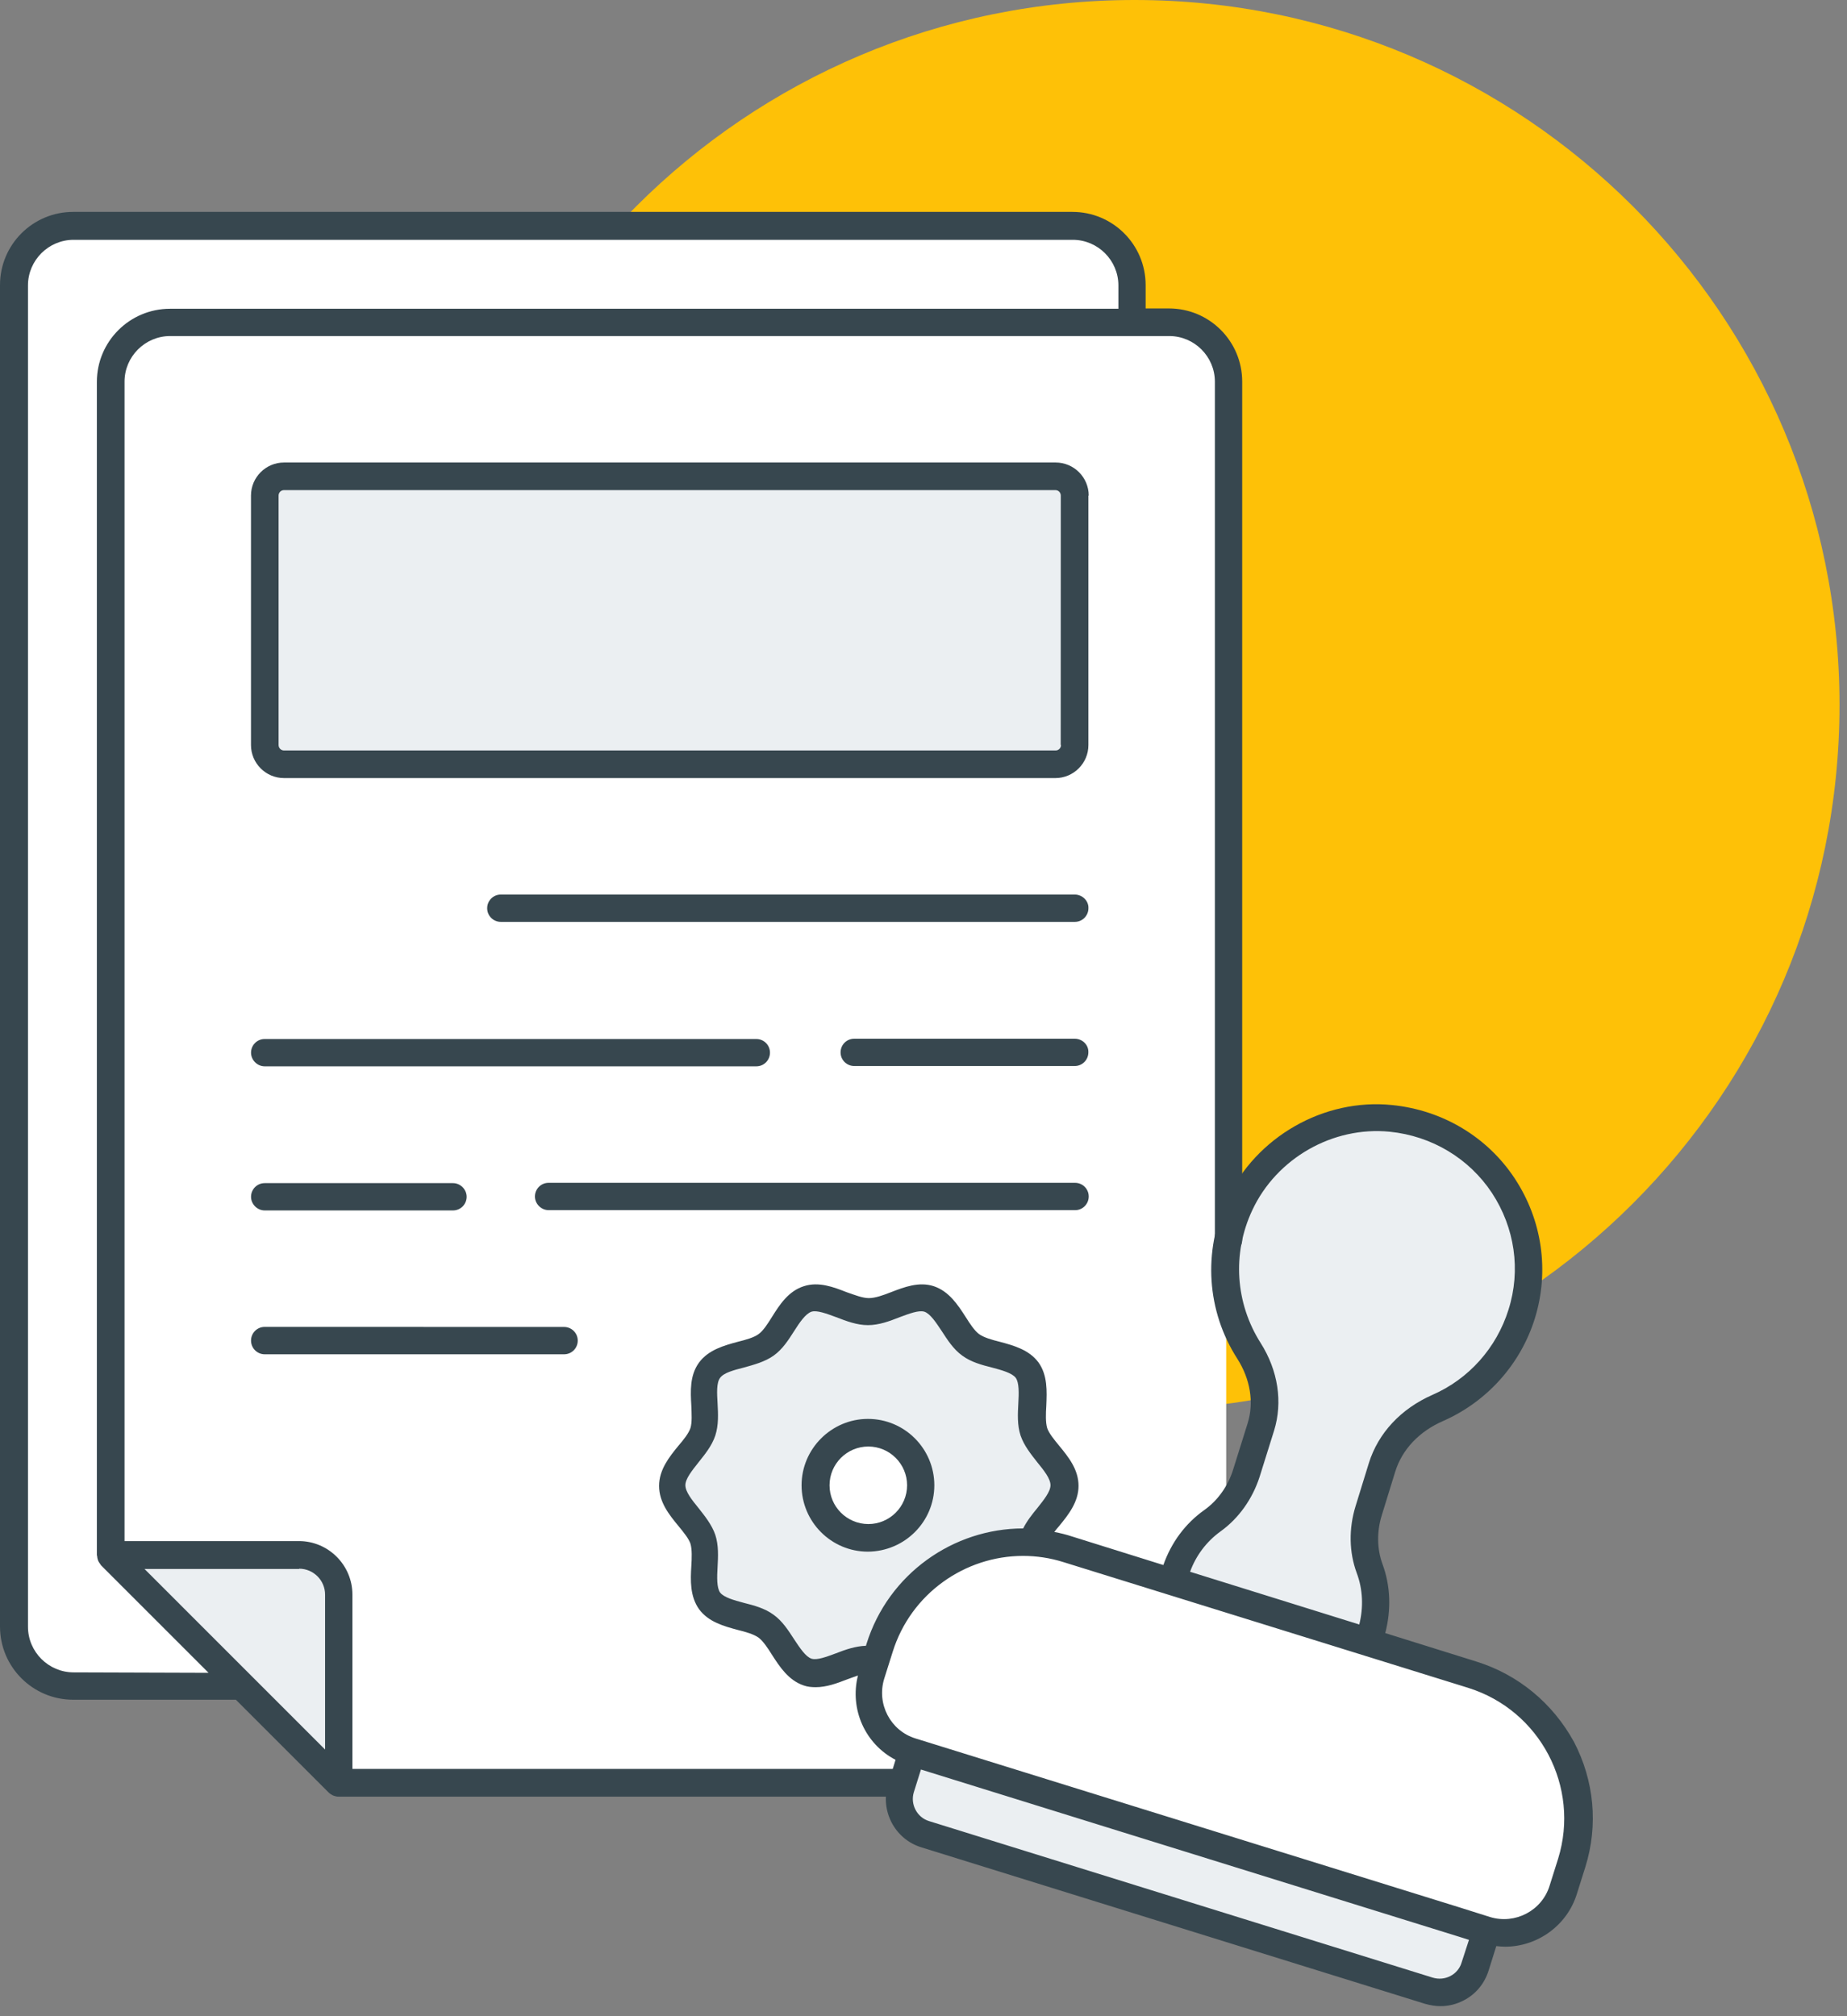
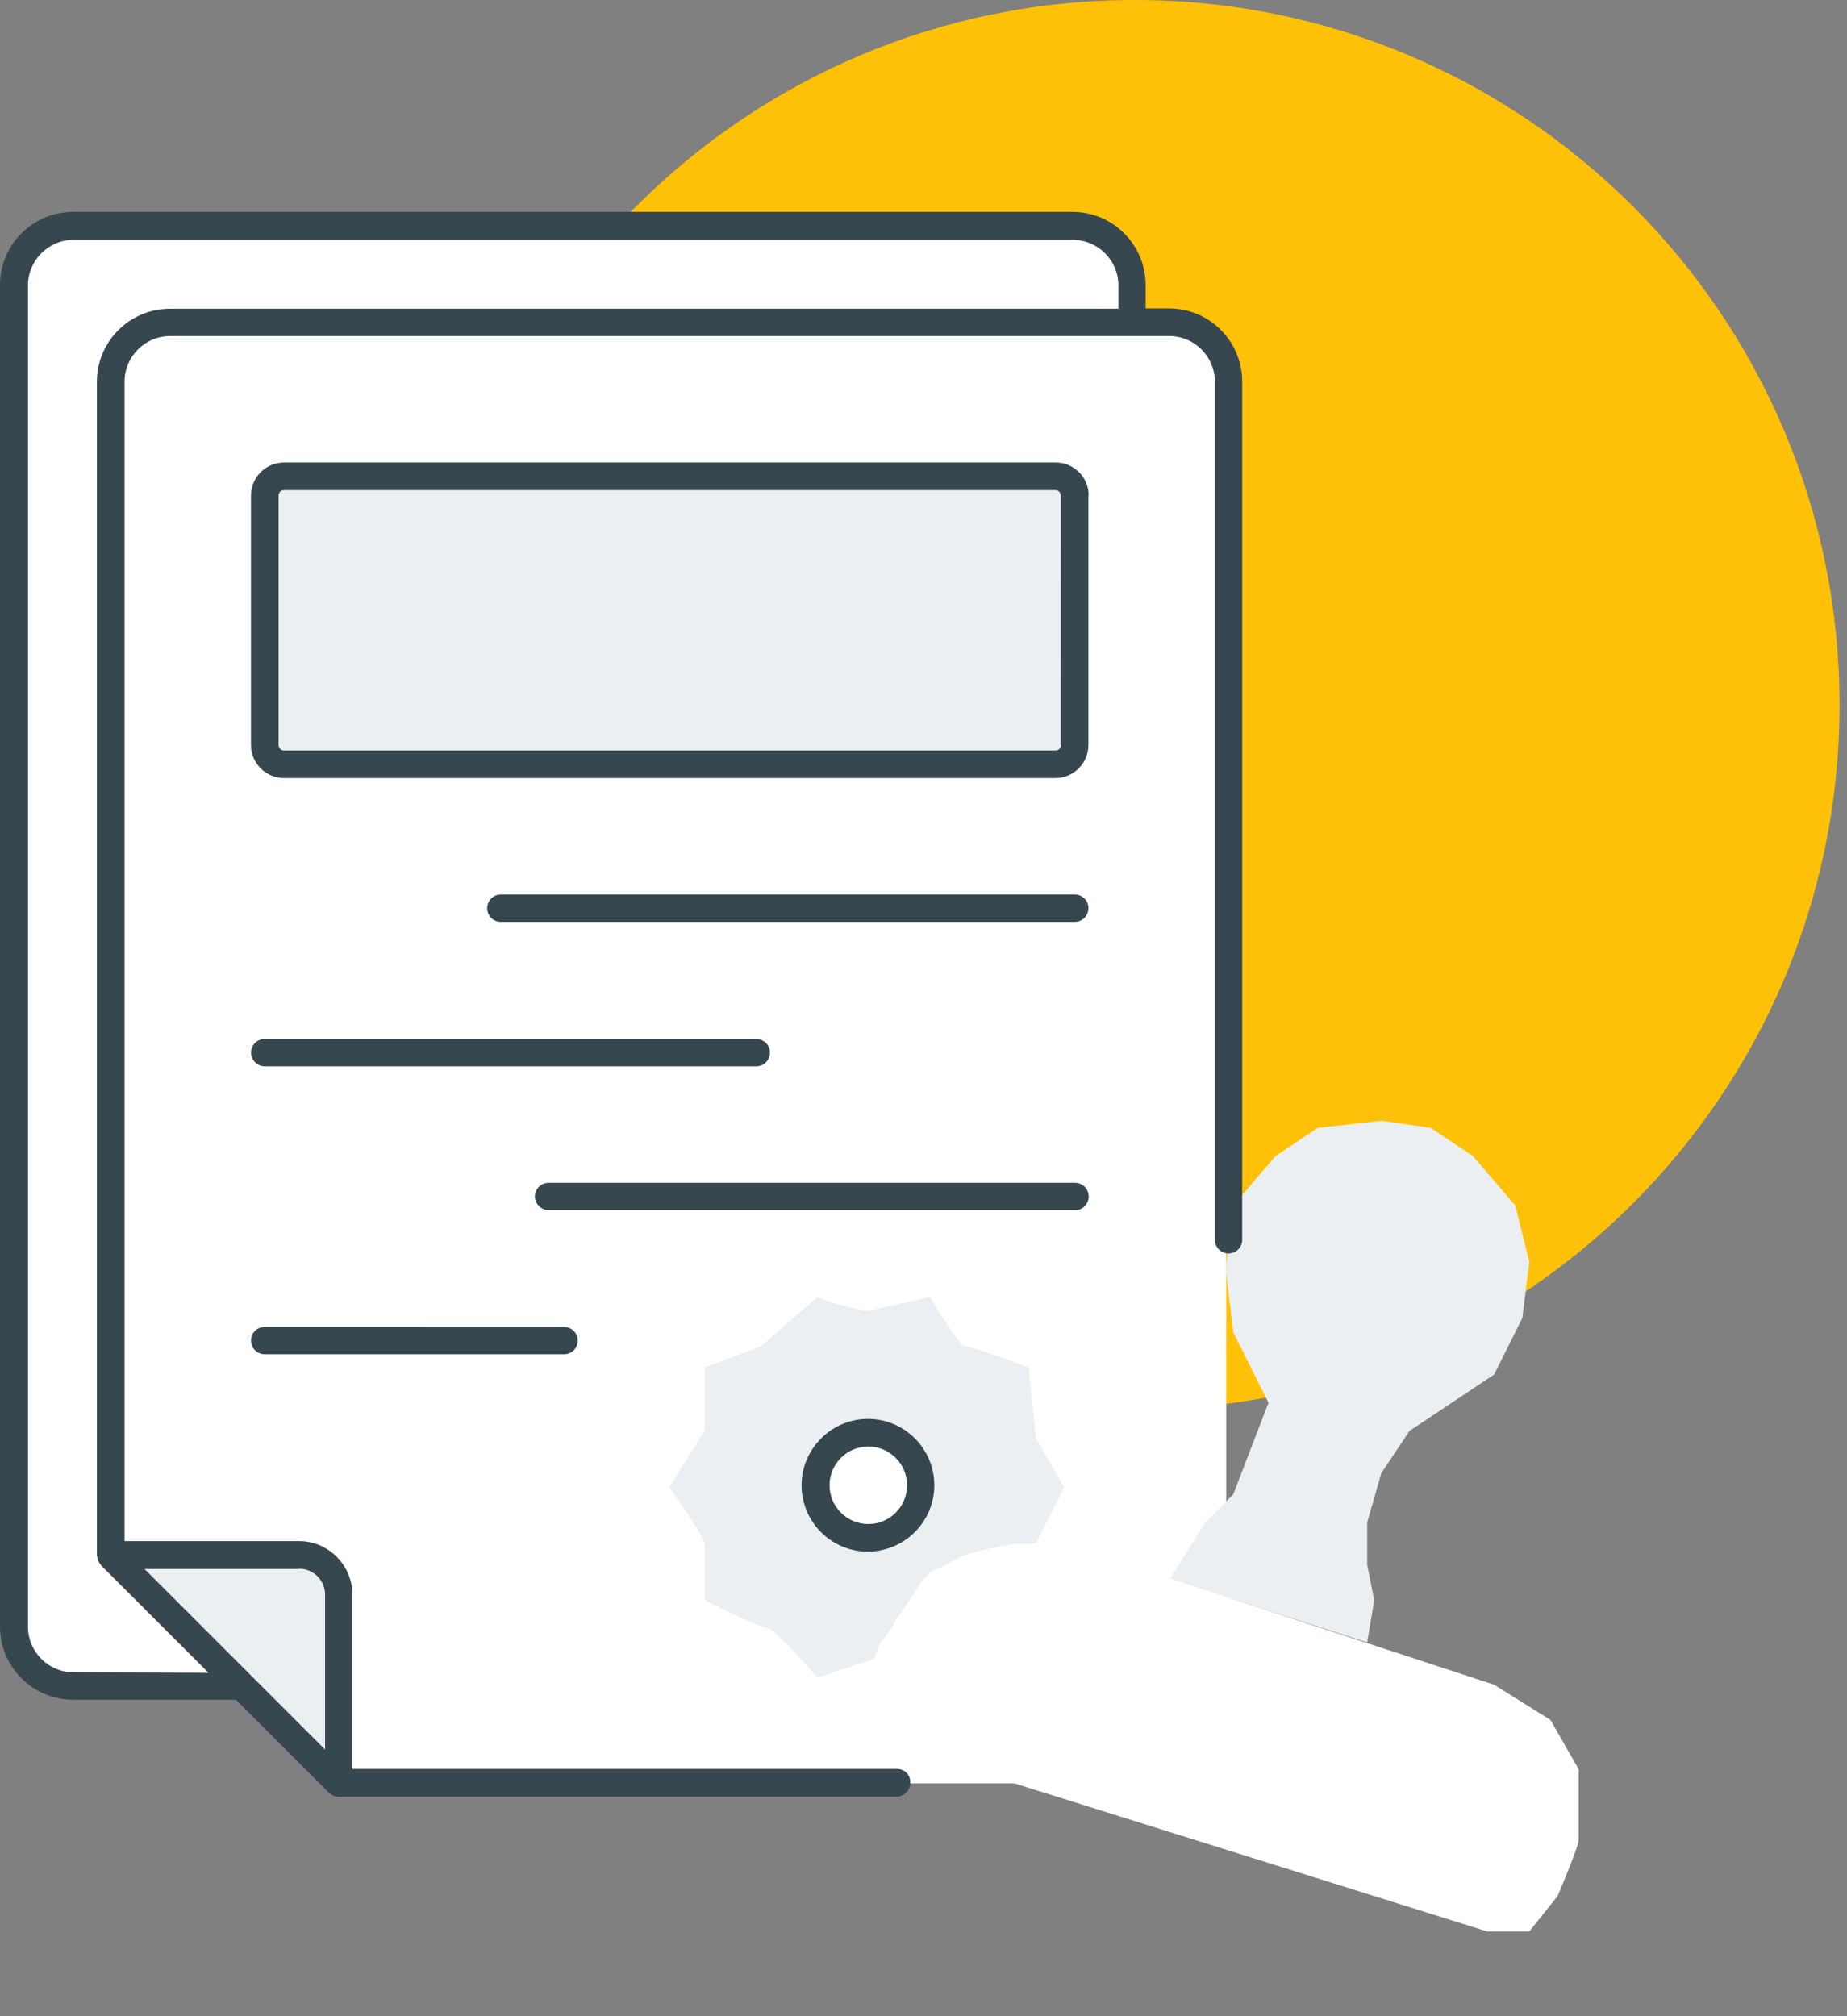
<svg xmlns="http://www.w3.org/2000/svg" width="131" height="143" viewBox="0 0 131 143" fill="none">
  <rect x="0" y="0" width="131" height="143" fill="#808080" stroke="none" />
  <path d="M80.469 100C108.083 100 130.469 77.614 130.469 50C130.469 22.386 108.083 0 80.469 0C52.855 0 30.469 22.386 30.469 50C30.469 77.614 52.855 100 80.469 100Z" fill="#FEC107" />
  <rect x="0.469" y="16" width="80" height="104" rx="5" fill="white" />
  <path d="M7.469 28C7.469 25.239 9.707 23 12.469 23H81.969C84.73 23 86.969 25.239 86.969 28V121.5C86.969 124.261 84.73 126.5 81.969 126.5H26.638C25.318 126.5 24.051 125.978 23.114 125.047L16.526 118.5L9.047 111.481C8.04 110.536 7.469 109.217 7.469 107.835V28Z" fill="white" />
  <path d="M61.469 93C60.635 92.833 58.769 92.4 57.969 92L53.969 95.5L49.969 97V101.5L47.469 105.5C48.302 106.667 49.969 109.1 49.969 109.5V113.5C51.302 114.167 54.069 115.5 54.469 115.5C54.869 115.5 56.969 117.833 57.969 119L62.469 117.5L63.469 115L65.969 111.5L69.469 110L73.469 109.5L75.469 105.5L73.469 102L72.969 97C71.635 96.5 68.869 95.5 68.469 95.5C68.069 95.5 66.635 93.167 65.969 92L61.469 93Z" fill="#EBEFF2" />
  <circle cx="61.469" cy="105.5" r="3.5" fill="white" />
  <path d="M85.469 108L82.969 112L96.969 116.5L97.469 113.5L96.969 111V108L97.969 104.5L99.969 101.5L102.969 99.5L105.969 97.5L107.969 93.5L108.469 89.5L107.469 85.5L104.469 82L101.469 80L97.969 79.5L93.469 80L90.469 82L87.469 85.5C87.302 86.833 86.969 89.6 86.969 90C86.969 90.4 87.302 93.167 87.469 94.5L89.969 99.5L87.469 106L85.469 108Z" fill="#EBEFF2" />
  <path d="M63.969 124L105.469 137H108.469L110.469 134.5C110.969 133.333 111.969 130.9 111.969 130.5V125.5L109.969 122L105.969 119.5L75.469 109.5H71.969C70.969 109.667 68.769 110.1 67.969 110.5C67.169 110.9 65.969 111.667 65.469 112C64.635 113.333 62.869 116.1 62.469 116.5C62.069 116.9 61.635 119.667 61.469 121L63.969 124Z" fill="white" />
-   <path d="M63.969 127.5C64.135 127 64.469 125.9 64.469 125.5L64.969 124L105.469 137.5L104.469 140.5L101.969 141.5L64.469 130L63.969 127.5Z" fill="#EBEFF2" />
  <rect x="18.469" y="34" width="58" height="20" rx="1" fill="#EBEFF2" />
  <path d="M21.469 110.5H8.469L23.969 126.5V113.5L23.469 111.5L21.469 110.5Z" fill="#EBEFF2" />
  <path d="M63.609 125.473H24.995V113.109C24.995 111.025 23.297 109.312 21.198 109.312H8.833V27.072C8.833 25.296 10.286 23.837 12.068 23.837H82.932C84.708 23.837 86.166 25.291 86.166 27.072V87.941C86.166 88.488 86.609 88.91 87.135 88.91C87.682 88.91 88.104 88.467 88.104 87.941V27.072C88.104 24.202 85.781 21.879 82.911 21.879H81.255V20.223C81.255 17.353 78.932 15.03 76.062 15.03H5.193C2.323 15.03 0 17.353 0 20.223V115.374C0 118.243 2.323 120.566 5.193 120.566H16.729L23.297 127.134C23.396 127.233 23.5 127.295 23.62 127.358C23.739 127.4 23.864 127.441 24.005 127.441H63.589C64.136 127.441 64.558 126.999 64.558 126.473C64.6 125.9 64.156 125.473 63.609 125.473ZM21.219 111.271C22.229 111.271 23.057 112.099 23.057 113.109V124.099L10.25 111.291H21.219V111.271ZM5.219 118.625C3.443 118.625 1.984 117.172 1.984 115.39V20.245C1.984 18.469 3.437 17.011 5.219 17.011H76.088C77.864 17.011 79.323 18.464 79.323 20.245V21.901H12.062C9.193 21.901 6.87 24.224 6.87 27.094V110.307C6.87 110.328 6.891 110.37 6.891 110.391C6.891 110.474 6.912 110.531 6.932 110.615C6.953 110.656 6.953 110.698 6.974 110.734C7.016 110.818 7.073 110.896 7.135 110.979C7.135 111 7.156 111 7.156 111.021L14.792 118.656L5.219 118.625Z" fill="#37474F" />
  <path d="M77.218 35.15C77.218 33.859 76.165 32.807 74.874 32.807H20.145C18.853 32.807 17.801 33.859 17.801 35.15V52.848C17.801 54.139 18.853 55.191 20.145 55.191H74.853C76.144 55.191 77.196 54.139 77.196 52.848V35.15H77.218ZM75.254 52.848C75.254 53.072 75.072 53.233 74.869 53.233H20.145C19.921 53.233 19.759 53.051 19.759 52.848V35.15C19.759 34.926 19.941 34.765 20.145 34.765H74.853C75.076 34.765 75.238 34.947 75.238 35.15L75.233 52.848H75.254Z" fill="#37474F" />
  <path d="M76.224 63.453H35.522C34.975 63.453 34.553 63.896 34.553 64.422C34.553 64.969 34.995 65.391 35.522 65.391H76.23C76.776 65.391 77.198 64.948 77.198 64.422C77.219 63.901 76.771 63.453 76.224 63.453Z" fill="#37474F" />
-   <path d="M76.224 73.678H60.588C60.041 73.678 59.619 74.12 59.619 74.647C59.619 75.193 60.062 75.615 60.588 75.615H76.224C76.771 75.615 77.193 75.172 77.193 74.647C77.219 74.12 76.771 73.678 76.224 73.678Z" fill="#37474F" />
  <path d="M18.773 75.637H53.643C54.19 75.637 54.611 75.194 54.611 74.668C54.611 74.121 54.169 73.699 53.643 73.699H18.773C18.227 73.699 17.805 74.142 17.805 74.668C17.805 75.194 18.247 75.637 18.773 75.637Z" fill="#37474F" />
  <path d="M77.218 84.869C77.218 84.322 76.775 83.9 76.249 83.9H38.91C38.363 83.9 37.941 84.343 37.941 84.869C37.941 85.395 38.384 85.838 38.91 85.838H76.222C76.769 85.859 77.218 85.416 77.218 84.869Z" fill="#37474F" />
-   <path d="M18.773 85.859H32.128C32.675 85.859 33.097 85.417 33.097 84.891C33.097 84.365 32.654 83.922 32.128 83.922H18.773C18.227 83.922 17.805 84.365 17.805 84.891C17.805 85.417 18.247 85.859 18.773 85.859Z" fill="#37474F" />
  <path d="M18.773 96.063H40.008C40.555 96.063 40.977 95.62 40.977 95.094C40.977 94.547 40.534 94.125 40.008 94.125L18.773 94.12C18.227 94.12 17.805 94.563 17.805 95.089C17.805 95.636 18.247 96.063 18.773 96.063Z" fill="#37474F" />
  <path d="M66.268 105.355C66.268 102.771 64.169 100.646 61.56 100.646C58.977 100.646 56.852 102.766 56.852 105.355C56.852 107.938 58.95 110.063 61.56 110.063C64.169 110.042 66.268 107.938 66.268 105.355ZM58.836 105.355C58.836 103.839 60.07 102.605 61.586 102.605C63.101 102.605 64.336 103.839 64.336 105.355C64.336 106.87 63.102 108.105 61.586 108.105C60.065 108.1 58.836 106.87 58.836 105.355Z" fill="#37474F" />
-   <path d="M104.715 117.859L98.251 115.839C98.673 114.203 98.637 112.505 98.048 110.927C97.663 109.854 97.642 108.646 98.006 107.474L98.954 104.401C99.439 102.823 100.652 101.531 102.371 100.787C105.48 99.412 107.845 96.766 108.855 93.537C109.907 90.162 109.381 86.547 107.439 83.599C105.501 80.651 102.329 78.75 98.751 78.385C93.902 77.88 89.074 80.646 87.012 85.094C85.314 88.771 85.579 92.995 87.762 96.385C88.673 97.818 88.954 99.474 88.491 100.953L87.46 104.245C87.095 105.417 86.371 106.427 85.439 107.094C84.064 108.063 83.074 109.417 82.512 111.011L76.048 108.99C75.626 108.849 75.199 108.745 74.777 108.667C74.876 108.526 75.001 108.386 75.121 108.245C75.767 107.458 76.496 106.547 76.496 105.396C76.496 104.224 75.767 103.333 75.121 102.547C74.756 102.104 74.392 101.656 74.272 101.297C74.152 100.891 74.173 100.287 74.21 99.703C74.251 98.693 74.308 97.563 73.663 96.651C72.996 95.74 71.887 95.438 70.913 95.177C70.345 95.037 69.782 94.875 69.439 94.63C69.116 94.385 68.793 93.901 68.491 93.417C67.944 92.568 67.319 91.599 66.23 91.234C65.178 90.891 64.131 91.297 63.199 91.656C62.631 91.88 62.069 92.078 61.621 92.078C61.178 92.078 60.611 91.854 60.043 91.656C59.116 91.292 58.064 90.891 57.012 91.234C55.923 91.578 55.293 92.547 54.751 93.417C54.449 93.901 54.126 94.406 53.803 94.63C53.48 94.875 52.892 95.037 52.329 95.177C51.361 95.438 50.246 95.745 49.579 96.651C48.913 97.563 48.975 98.693 49.032 99.703C49.053 100.287 49.095 100.896 48.97 101.297C48.85 101.662 48.486 102.125 48.121 102.547C47.475 103.334 46.746 104.245 46.746 105.396C46.746 106.568 47.475 107.459 48.121 108.245C48.486 108.688 48.85 109.136 48.97 109.495C49.09 109.901 49.069 110.505 49.032 111.089C48.97 112.099 48.934 113.229 49.579 114.141C50.246 115.052 51.355 115.354 52.329 115.615C52.897 115.755 53.46 115.917 53.803 116.162C54.126 116.406 54.449 116.891 54.751 117.375C55.298 118.224 55.923 119.193 57.012 119.557C57.293 119.656 57.579 119.677 57.861 119.677C58.626 119.677 59.376 119.396 60.064 119.13C60.345 119.031 60.611 118.927 60.85 118.849C60.246 121.255 61.376 123.719 63.517 124.828L62.991 126.547C62.407 128.427 63.454 130.448 65.335 131.032L101.089 142.141C101.454 142.24 101.798 142.302 102.162 142.302C102.745 142.302 103.313 142.162 103.839 141.88C104.688 141.438 105.292 140.688 105.579 139.782L106.126 138.042C106.329 138.063 106.548 138.084 106.751 138.084C109.011 138.084 111.136 136.61 111.839 134.344L112.443 132.427C113.37 129.459 113.068 126.308 111.636 123.558C110.126 120.808 107.684 118.786 104.715 117.859ZM86.569 108.625C87.861 107.698 88.83 106.323 89.335 104.766L90.366 101.474C90.991 99.453 90.647 97.213 89.418 95.271C87.621 92.443 87.377 88.927 88.814 85.854C90.533 82.156 94.533 79.875 98.569 80.276C101.559 80.578 104.205 82.177 105.819 84.62C107.434 87.083 107.882 90.094 106.991 92.901C106.142 95.609 104.184 97.812 101.595 98.942C99.351 99.932 97.757 101.651 97.09 103.771L96.142 106.844C95.658 108.422 95.679 110.094 96.226 111.573C96.668 112.745 96.71 114.015 96.408 115.229L84.408 111.489C84.814 110.364 85.559 109.354 86.569 108.625ZM59.299 117.271C58.632 117.516 57.965 117.776 57.559 117.656C57.137 117.516 56.731 116.891 56.325 116.281C55.919 115.656 55.497 114.99 54.872 114.542C54.247 114.078 53.476 113.875 52.752 113.693C52.065 113.51 51.335 113.307 51.075 112.964C50.83 112.62 50.851 111.875 50.893 111.167C50.934 110.401 50.976 109.609 50.731 108.864C50.486 108.156 50.002 107.552 49.538 106.963C49.075 106.396 48.611 105.812 48.611 105.349C48.611 104.885 49.096 104.297 49.538 103.734C50.002 103.151 50.486 102.562 50.731 101.833C50.976 101.083 50.934 100.297 50.893 99.531C50.851 98.823 50.809 98.078 51.075 97.734C51.335 97.37 52.044 97.187 52.752 97.005C53.481 96.802 54.247 96.599 54.872 96.156C55.497 95.713 55.924 95.047 56.325 94.416C56.71 93.812 57.132 93.182 57.559 93.041C57.945 92.922 58.632 93.182 59.299 93.427C60.028 93.708 60.773 93.995 61.559 93.995C62.346 93.995 63.096 93.713 63.82 93.427C64.486 93.182 65.153 92.922 65.559 93.041C65.981 93.182 66.387 93.807 66.793 94.416C67.2 95.041 67.622 95.708 68.247 96.156C68.872 96.62 69.642 96.823 70.366 97.005C71.054 97.187 71.783 97.39 72.043 97.734C72.288 98.078 72.267 98.823 72.226 99.531C72.184 100.297 72.142 101.088 72.387 101.833C72.632 102.542 73.116 103.146 73.58 103.734C74.043 104.302 74.507 104.885 74.507 105.349C74.507 105.812 74.023 106.401 73.58 106.963C73.215 107.406 72.83 107.89 72.57 108.416C67.622 108.416 63.012 111.63 61.46 116.599L61.419 116.739C60.674 116.765 59.965 117.01 59.299 117.271ZM103.663 139.213C103.543 139.62 103.257 139.963 102.876 140.161C102.491 140.364 102.048 140.406 101.626 140.281L65.886 129.172C65.037 128.911 64.553 127.979 64.813 127.13L65.319 125.516L103.48 137.375L104.188 137.599L103.663 139.213ZM110.512 131.839L109.908 133.755C109.361 135.531 107.465 136.521 105.684 135.979L103.439 135.271L64.933 123.312C63.157 122.766 62.168 120.87 62.709 119.088L63.314 117.172C64.605 113.031 68.444 110.364 72.564 110.364C73.511 110.364 74.48 110.505 75.433 110.807L104.121 119.719C109.236 121.312 112.085 126.75 110.512 131.839Z" fill="#37474F" />
</svg>